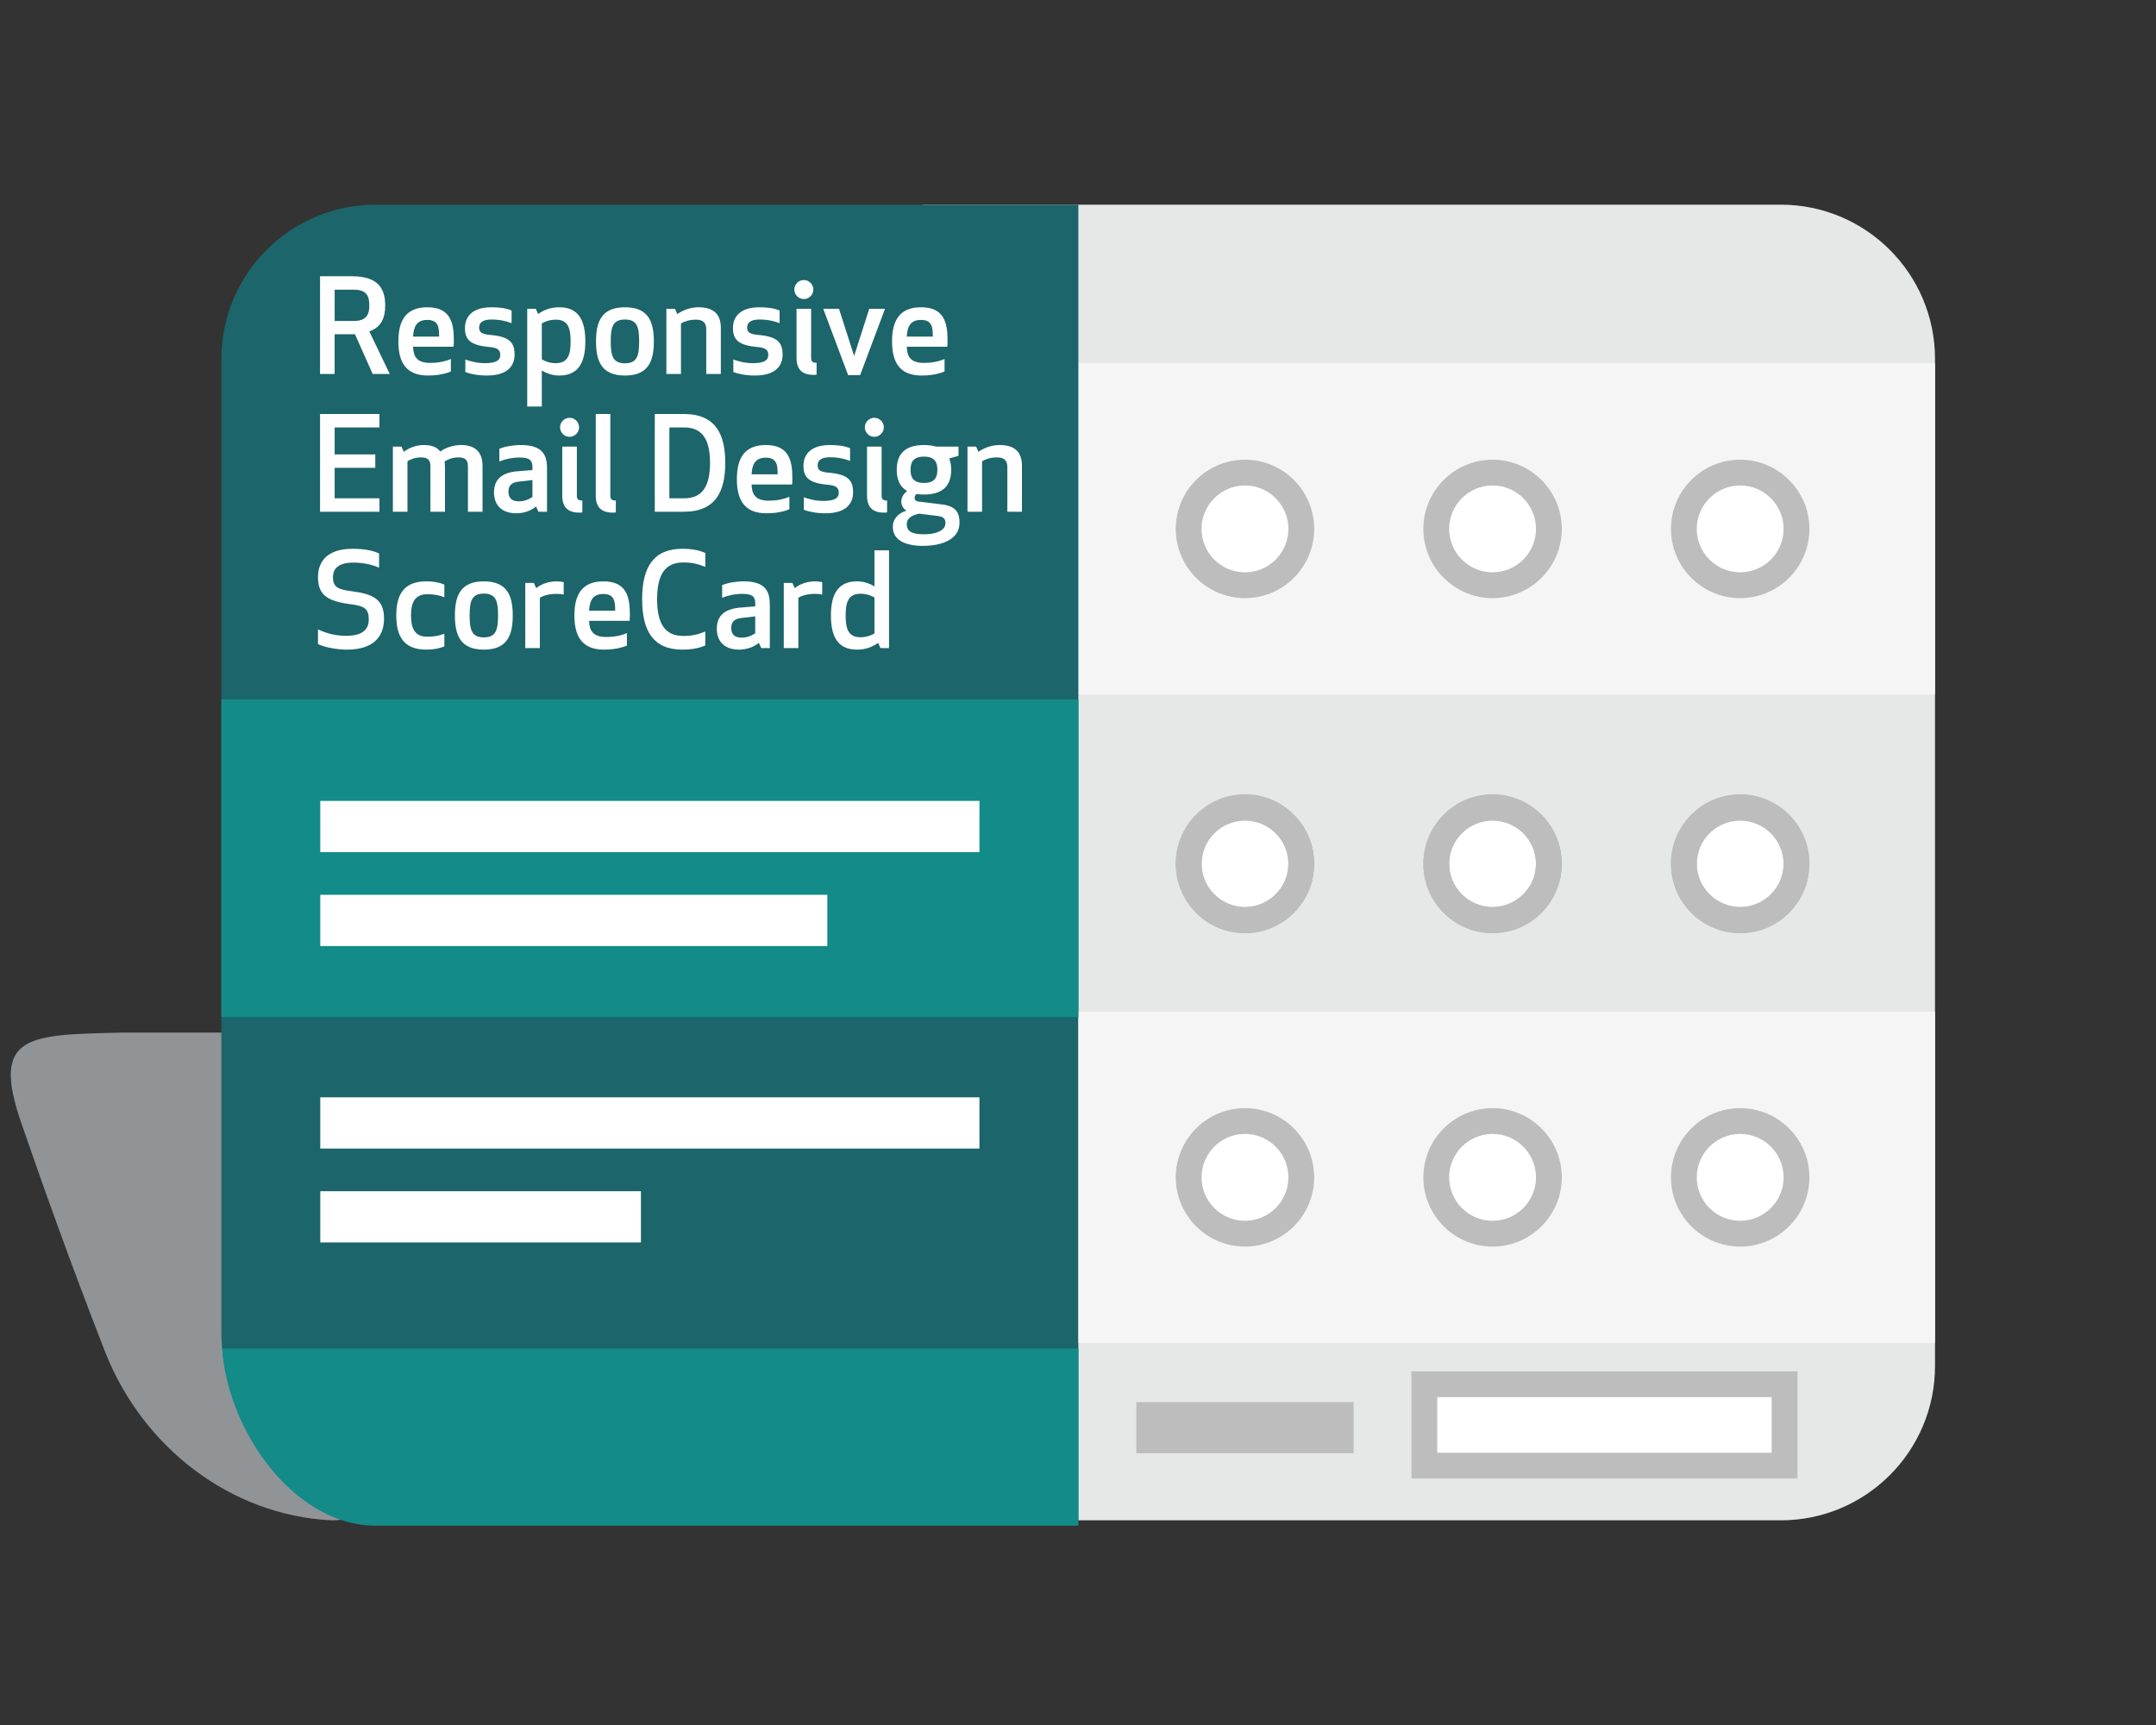
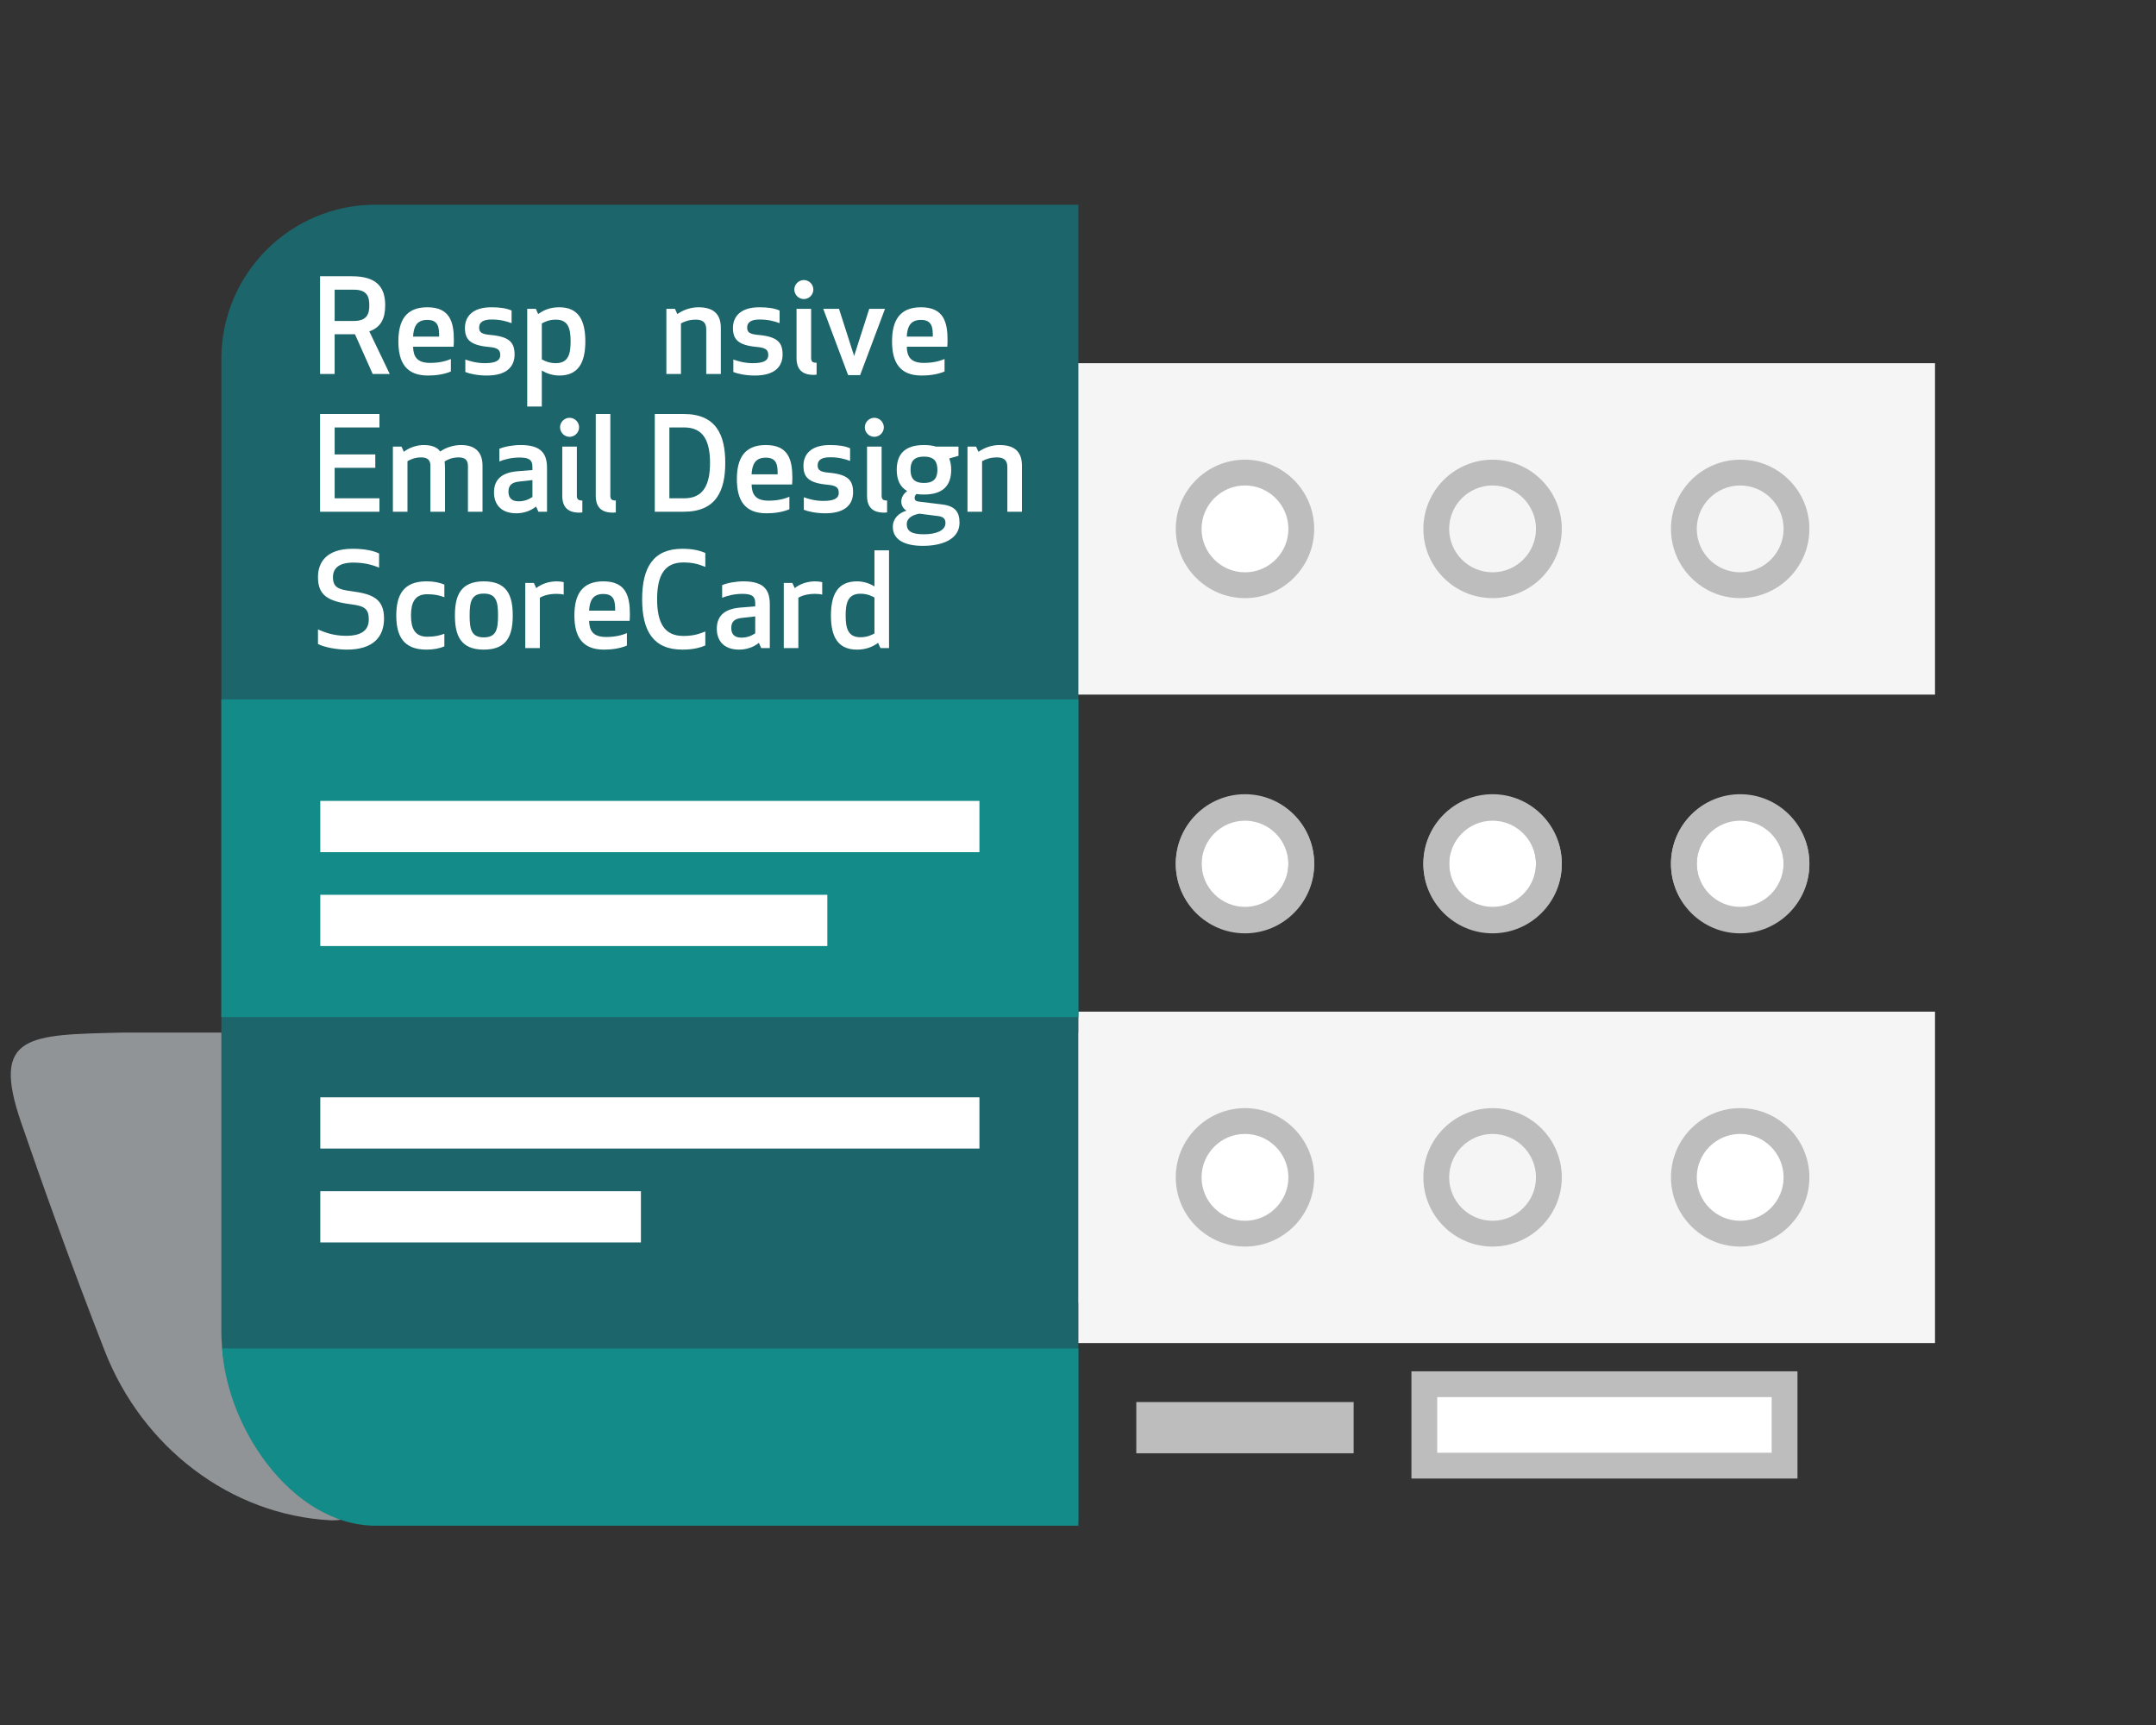
<svg xmlns="http://www.w3.org/2000/svg" version="1.1" id="Layer_1" x="0px" y="0px" width="400px" height="320px" viewBox="0 0 400 320" enable-background="new 0 0 400 320" xml:space="preserve">
  <rect x="0" y="0" width="400" height="320" fill="#333333" stroke="none" />
  <path fill="#919496" d="M22.719,191.552C5.284,191.974-1.752,191.8,3.932,208.257c3.719,10.827,9.095,25.931,15.497,42.341  c6.999,17.946,23.369,30.443,41.88,31.424c20.622,1.088,289.626-90.47,289.626-90.47H22.719z" />
-   <path fill="#E6E8E8" d="M171.251,282.032H330.38c15.806,0,28.62-12.814,28.62-28.62V66.588c0-15.807-12.814-28.62-28.62-28.62  H171.251V282.032z" />
  <rect x="155.446" y="67.375" fill="#F5F5F5" width="203.554" height="61.479" />
  <path fill="#1C656A" d="M200.07,282.032H69.689c-15.807,0-28.62-19.087-28.62-34.895V66.588c0-15.807,12.812-28.62,28.62-28.62  h130.38V282.032z" />
  <rect x="200.07" y="187.669" fill="#F5F5F5" width="158.93" height="61.479" />
  <rect x="41.071" y="129.752" fill="#138B88" width="158.999" height="58.917" />
  <path fill="#138B88" d="M41.141,250.148v-2.011c0,15.808,12.807,34.895,28.607,34.895H200.07v-32.884H41.141z" />
  <rect x="59.422" y="148.575" fill="#FFFFFF" width="122.292" height="9.508" />
  <rect x="59.423" y="165.993" fill="#FFFFFF" width="94.069" height="9.505" />
  <rect x="59.422" y="203.56" fill="#FFFFFF" width="122.292" height="9.505" />
  <rect x="59.423" y="220.978" fill="#FFFFFF" width="59.487" height="9.502" />
  <rect x="210.817" y="260.09" fill="#BDBDBD" width="40.322" height="9.505" />
  <g>
    <path fill="#FFFFFF" d="M220.531,160.3c0-5.773,4.678-10.449,10.449-10.449c5.769,0,10.447,4.676,10.447,10.449   c0,5.769-4.679,10.447-10.447,10.447C225.209,170.747,220.531,166.069,220.531,160.3" />
    <path fill="#BDBDBD" d="M230.98,173.14c-7.081,0-12.841-5.76-12.841-12.84c0-7.081,5.761-12.841,12.841-12.841   c7.08,0,12.84,5.761,12.84,12.841C243.82,167.38,238.06,173.14,230.98,173.14z M230.98,152.244c-4.442,0-8.056,3.614-8.056,8.056   c0,4.441,3.614,8.055,8.056,8.055c4.441,0,8.055-3.613,8.055-8.055C239.035,155.857,235.421,152.244,230.98,152.244z" />
    <path fill="#FFFFFF" d="M266.467,160.3c0-5.773,4.679-10.449,10.448-10.449c5.771,0,10.449,4.676,10.449,10.449   c0,5.769-4.678,10.447-10.449,10.447C271.146,170.747,266.467,166.069,266.467,160.3" />
    <path fill="#BDBDBD" d="M276.915,173.14c-7.08,0-12.84-5.76-12.84-12.84c0-7.081,5.76-12.841,12.84-12.841   c7.081,0,12.842,5.761,12.842,12.841C289.757,167.38,283.996,173.14,276.915,173.14z M276.915,152.244   c-4.442,0-8.055,3.614-8.055,8.056c0,4.441,3.613,8.055,8.055,8.055c4.442,0,8.057-3.613,8.057-8.055   C284.972,155.857,281.357,152.244,276.915,152.244z" />
    <path fill="#FFFFFF" d="M312.406,160.3c0-5.773,4.674-10.449,10.444-10.449c5.773,0,10.451,4.676,10.451,10.449   c0,5.769-4.677,10.447-10.451,10.447C317.081,170.747,312.406,166.069,312.406,160.3" />
    <path fill="#BDBDBD" d="M322.851,173.14c-7.078,0-12.837-5.76-12.837-12.84c0-7.081,5.759-12.841,12.837-12.841   c7.082,0,12.843,5.761,12.843,12.841C335.694,167.38,329.932,173.14,322.851,173.14z M322.851,152.244   c-4.44,0-8.052,3.614-8.052,8.056c0,4.441,3.612,8.055,8.052,8.055c4.443,0,8.058-3.613,8.058-8.055   C330.909,155.857,327.294,152.244,322.851,152.244z" />
    <path fill="#FFFFFF" d="M220.531,218.407c0-5.767,4.678-10.448,10.449-10.448c5.769,0,10.447,4.681,10.447,10.448   c0,5.772-4.679,10.45-10.447,10.45C225.209,228.857,220.531,224.179,220.531,218.407" />
    <path fill="#BDBDBD" d="M230.98,231.25c-7.081,0-12.841-5.761-12.841-12.842c0-7.08,5.761-12.84,12.841-12.84   c7.08,0,12.84,5.76,12.84,12.84C243.82,225.488,238.06,231.25,230.98,231.25z M230.98,210.352c-4.442,0-8.056,3.613-8.056,8.055   c0,4.443,3.614,8.057,8.056,8.057c4.441,0,8.055-3.614,8.055-8.057C239.035,213.965,235.421,210.352,230.98,210.352z" />
-     <path fill="#FFFFFF" d="M266.467,218.407c0-5.767,4.679-10.448,10.448-10.448c5.771,0,10.449,4.681,10.449,10.448   c0,5.772-4.678,10.45-10.449,10.45C271.146,228.857,266.467,224.179,266.467,218.407" />
    <path fill="#BDBDBD" d="M276.915,231.25c-7.08,0-12.84-5.761-12.84-12.842c0-7.08,5.76-12.84,12.84-12.84   c7.081,0,12.842,5.76,12.842,12.84C289.757,225.488,283.996,231.25,276.915,231.25z M276.915,210.352   c-4.442,0-8.055,3.613-8.055,8.055c0,4.443,3.613,8.057,8.055,8.057c4.442,0,8.057-3.614,8.057-8.057   C284.972,213.965,281.357,210.352,276.915,210.352z" />
    <path fill="#FFFFFF" d="M312.406,218.407c0-5.767,4.674-10.448,10.444-10.448c5.773,0,10.451,4.681,10.451,10.448   c0,5.772-4.677,10.45-10.451,10.45C317.081,228.857,312.406,224.179,312.406,218.407" />
    <path fill="#BDBDBD" d="M322.851,231.25c-7.078,0-12.837-5.761-12.837-12.842c0-7.08,5.759-12.84,12.837-12.84   c7.082,0,12.843,5.76,12.843,12.84C335.694,225.488,329.932,231.25,322.851,231.25z M322.851,210.352   c-4.44,0-8.052,3.613-8.052,8.055c0,4.443,3.612,8.057,8.052,8.057c4.443,0,8.058-3.614,8.058-8.057   C330.909,213.965,327.294,210.352,322.851,210.352z" />
  </g>
  <path fill="#FFFFFF" d="M220.531,98.115c0-5.772,4.678-10.449,10.449-10.449c5.769,0,10.447,4.676,10.447,10.449  c0,5.77-4.679,10.448-10.447,10.448C225.209,108.563,220.531,103.885,220.531,98.115" />
  <path fill="#BDBDBD" d="M230.98,110.956c-7.081,0-12.841-5.76-12.841-12.84c0-7.081,5.761-12.841,12.841-12.841  c7.08,0,12.84,5.761,12.84,12.841C243.82,105.195,238.06,110.956,230.98,110.956z M230.98,90.059c-4.442,0-8.056,3.614-8.056,8.056  c0,4.442,3.614,8.055,8.056,8.055c4.441,0,8.055-3.613,8.055-8.055C239.035,93.673,235.421,90.059,230.98,90.059z" />
-   <path fill="#FFFFFF" d="M266.467,98.115c0-5.772,4.679-10.449,10.448-10.449c5.771,0,10.449,4.676,10.449,10.449  c0,5.77-4.678,10.448-10.449,10.448C271.146,108.563,266.467,103.885,266.467,98.115" />
  <path fill="#BDBDBD" d="M276.915,110.956c-7.08,0-12.84-5.76-12.84-12.84c0-7.081,5.76-12.841,12.84-12.841  c7.081,0,12.842,5.761,12.842,12.841C289.757,105.195,283.996,110.956,276.915,110.956z M276.915,90.059  c-4.442,0-8.055,3.614-8.055,8.056c0,4.442,3.613,8.055,8.055,8.055c4.442,0,8.057-3.613,8.057-8.055  C284.972,93.673,281.357,90.059,276.915,90.059z" />
-   <path fill="#FFFFFF" d="M312.406,98.115c0-5.772,4.674-10.449,10.444-10.449c5.773,0,10.451,4.676,10.451,10.449  c0,5.77-4.677,10.448-10.451,10.448C317.081,108.563,312.406,103.885,312.406,98.115" />
  <path fill="#BDBDBD" d="M322.851,110.956c-7.078,0-12.837-5.76-12.837-12.84c0-7.081,5.759-12.841,12.837-12.841  c7.082,0,12.843,5.761,12.843,12.841C335.694,105.195,329.932,110.956,322.851,110.956z M322.851,90.059  c-4.44,0-8.052,3.614-8.052,8.056c0,4.442,3.612,8.055,8.052,8.055c4.443,0,8.058-3.613,8.058-8.055  C330.909,93.673,327.294,90.059,322.851,90.059z" />
  <path fill="#BDBDBD" d="M230.98,173.015c-7.081,0-12.841-5.761-12.841-12.842c0-7.08,5.761-12.84,12.841-12.84  c7.08,0,12.84,5.76,12.84,12.84C243.82,167.254,238.06,173.015,230.98,173.015z M230.98,152.118c-4.442,0-8.056,3.613-8.056,8.055  c0,4.442,3.614,8.057,8.056,8.057c4.441,0,8.055-3.614,8.055-8.057C239.035,155.731,235.421,152.118,230.98,152.118z" />
  <path fill="#BDBDBD" d="M276.915,173.015c-7.08,0-12.84-5.761-12.84-12.842c0-7.08,5.76-12.84,12.84-12.84  c7.081,0,12.842,5.76,12.842,12.84C289.757,167.254,283.996,173.015,276.915,173.015z M276.915,152.118  c-4.442,0-8.055,3.613-8.055,8.055c0,4.442,3.613,8.057,8.055,8.057c4.442,0,8.057-3.614,8.057-8.057  C284.972,155.731,281.357,152.118,276.915,152.118z" />
  <path fill="#BDBDBD" d="M322.851,173.015c-7.078,0-12.837-5.761-12.837-12.842c0-7.08,5.759-12.84,12.837-12.84  c7.082,0,12.843,5.76,12.843,12.84C335.694,167.254,329.932,173.015,322.851,173.015z M322.851,152.118  c-4.44,0-8.052,3.613-8.052,8.055c0,4.442,3.612,8.057,8.052,8.057c4.443,0,8.058-3.614,8.058-8.057  C330.909,155.731,327.294,152.118,322.851,152.118z" />
  <rect x="264.255" y="256.781" fill="#FFFFFF" width="66.833" height="15.106" />
  <path fill="#BDBDBD" d="M333.481,274.28h-71.619v-19.892h71.619V274.28z M266.648,269.495h62.048v-10.321h-62.048V269.495z" />
  <g>
    <path fill="#FFFFFF" d="M62.087,69.375H59.38V51.247h5.897c4.689,0,6.188,2.104,6.188,5.391c0,2.344-0.725,4.061-2.948,4.834   l3.794,7.903h-3.167l-3.287-7.372h-3.771V69.375z M62.087,59.538h3.577c2.514,0,2.853-1.426,2.853-2.9c0-1.499-0.339-2.9-2.853-2.9   h-3.577V59.538z" />
    <path fill="#FFFFFF" d="M79.273,57c4.254,0,4.931,2.804,4.931,6.14c0,0.41-0.024,0.797-0.048,1.184h-7.517   c0.048,1.812,0.701,2.997,3.167,2.997c1.522,0,2.779-0.266,3.843-0.725v2.32c-1.378,0.58-2.949,0.749-4.254,0.749   c-4.036,0-5.486-2.417-5.486-6.332C73.908,59.441,75.334,57,79.273,57z M76.639,62.438h4.834c0-1.644-0.097-3.094-2.2-3.094   C77.292,59.345,76.736,60.626,76.639,62.438z" />
    <path fill="#FFFFFF" d="M90.901,62.124c3.625,0.314,4.568,1.402,4.568,3.649c0,2.079-1.281,3.892-5.148,3.892   c-1.668,0-3.166-0.314-3.988-0.652v-2.32c0.798,0.29,2.079,0.677,3.602,0.677c1.934,0,2.876-0.436,2.876-1.499   c0-0.895-0.387-1.354-2.006-1.498c-3.649-0.314-4.544-1.45-4.544-3.529c0-2.078,1.354-3.843,4.906-3.843   c1.644,0,2.804,0.193,3.747,0.604v2.344c-1.04-0.387-2.175-0.676-3.698-0.676c-1.426,0-2.32,0.41-2.32,1.498   C88.896,61.616,89.33,61.979,90.901,62.124z" />
    <path fill="#FFFFFF" d="M100.522,68.723v6.694h-2.707V57.29h1.596l0.435,0.967c1.063-0.773,2.296-1.257,3.916-1.257   c3.528,0,4.834,2.368,4.834,6.333c0,3.939-1.306,6.332-4.834,6.332C102.553,69.665,101.393,69.278,100.522,68.723z M105.864,63.333   c0-2.248-0.362-4.037-2.731-4.037c-1.281,0-2.127,0.436-2.61,0.701v6.671c0.483,0.266,1.33,0.701,2.61,0.701   C105.502,67.369,105.864,65.556,105.864,63.333z" />
-     <path fill="#FFFFFF" d="M110.579,63.333c0-3.723,1.063-6.333,5.365-6.333c4.303,0,5.366,2.61,5.366,6.333   c0,3.722-1.063,6.332-5.366,6.332C111.643,69.665,110.579,67.055,110.579,63.333z M118.579,63.333c0-2.587-0.338-4.061-2.635-4.061   c-2.296,0-2.634,1.474-2.634,4.061c0,2.586,0.338,4.061,2.634,4.061C118.241,67.394,118.579,65.919,118.579,63.333z" />
    <path fill="#FFFFFF" d="M131.028,69.375v-8.29c0-1.232-0.629-1.789-1.91-1.789c-1.257,0-2.127,0.339-2.78,0.701v9.378h-2.707V57.29   h1.596l0.435,0.967c1.233-0.846,2.61-1.257,3.916-1.257c3.069,0,4.157,1.522,4.157,3.843v8.532H131.028z" />
    <path fill="#FFFFFF" d="M140.625,62.124c3.625,0.314,4.568,1.402,4.568,3.649c0,2.079-1.281,3.892-5.148,3.892   c-1.668,0-3.166-0.314-3.988-0.652v-2.32c0.798,0.29,2.079,0.677,3.602,0.677c1.934,0,2.876-0.436,2.876-1.499   c0-0.895-0.387-1.354-2.006-1.498c-3.649-0.314-4.544-1.45-4.544-3.529c0-2.078,1.354-3.843,4.906-3.843   c1.644,0,2.804,0.193,3.747,0.604v2.344c-1.04-0.387-2.175-0.676-3.698-0.676c-1.426,0-2.32,0.41-2.32,1.498   C138.619,61.616,139.054,61.979,140.625,62.124z" />
    <path fill="#FFFFFF" d="M149.135,51.948c0.967,0,1.764,0.798,1.764,1.765s-0.797,1.765-1.764,1.765s-1.765-0.798-1.765-1.765   S148.168,51.948,149.135,51.948z M147.781,66.402V57.29h2.707v9.088c0,0.677,0.241,0.918,1.015,0.918v2.2   c0,0-0.241,0.048-0.531,0.048C148.772,69.544,147.781,68.48,147.781,66.402z" />
    <path fill="#FFFFFF" d="M155.661,57.29l2.804,8.75l2.804-8.75h2.925l-4.617,12.303h-2.224l-4.617-12.303H155.661z" />
    <path fill="#FFFFFF" d="M170.866,57c4.254,0,4.931,2.804,4.931,6.14c0,0.41-0.024,0.797-0.049,1.184h-7.517   c0.048,1.812,0.701,2.997,3.166,2.997c1.523,0,2.78-0.266,3.843-0.725v2.32c-1.377,0.58-2.949,0.749-4.254,0.749   c-4.037,0-5.487-2.417-5.487-6.332C165.5,59.441,166.926,57,170.866,57z M168.231,62.438h4.834c0-1.644-0.097-3.094-2.199-3.094   C168.884,59.345,168.328,60.626,168.231,62.438z" />
    <path fill="#FFFFFF" d="M69.628,86.784h-7.541v5.656h8.314v2.489H59.38V76.802h11.021v2.49h-8.314v5.003h7.541V86.784z" />
    <path fill="#FFFFFF" d="M86.814,86.397c0-1.136-0.652-1.547-1.716-1.547c-1.185,0-1.982,0.363-2.61,0.75   c0.048,0.435,0.072,0.846,0.072,1.329v8h-2.707v-8.532c0-1.136-0.628-1.547-1.716-1.547c-1.112,0-1.909,0.339-2.538,0.701v9.378   h-2.707V82.845h1.596l0.435,0.967c1.016-0.798,2.466-1.257,3.65-1.257c1.62,0,2.586,0.459,3.094,1.208   c1.087-0.773,2.538-1.208,3.867-1.208c2.852,0,3.988,1.547,3.988,3.843v8.532h-2.707V86.397z" />
    <path fill="#FFFFFF" d="M96.413,84.875c-1.571,0-2.852,0.362-3.771,0.726v-2.345c0.943-0.411,2.538-0.701,3.964-0.701   c3.964,0,4.882,1.74,4.882,4.302v8.073h-1.595l-0.435-0.967c-0.967,0.798-2.32,1.257-3.649,1.257c-3.118,0-4.157-1.934-4.157-3.867   c0-2.61,1.691-3.723,4.423-3.939l2.707-0.218v-0.604C98.781,85.358,98.201,84.875,96.413,84.875z M96.243,89.347   c-1.208,0.145-1.909,0.604-1.909,1.861c0,0.918,0.387,1.788,1.861,1.788c1.087,0,1.837-0.314,2.586-0.798v-3.142L96.243,89.347z" />
    <path fill="#FFFFFF" d="M105.671,77.503c0.967,0,1.765,0.798,1.765,1.765s-0.798,1.765-1.765,1.765s-1.764-0.798-1.764-1.765   S104.704,77.503,105.671,77.503z M104.317,91.957v-9.112h2.707v9.088c0,0.677,0.242,0.918,1.016,0.918v2.2   c0,0-0.242,0.048-0.532,0.048C105.309,95.099,104.317,94.035,104.317,91.957z" />
    <path fill="#FFFFFF" d="M110.53,91.957V76.802h2.707v15.131c0,0.677,0.241,0.918,1.015,0.918v2.2c0,0-0.241,0.048-0.531,0.048   C111.521,95.099,110.53,94.035,110.53,91.957z" />
    <path fill="#FFFFFF" d="M121.48,94.93V76.802h5.39c6.019,0,7.686,3.916,7.686,9.064s-1.667,9.063-7.686,9.063H121.48z    M124.188,92.44h2.755c3.626,0,4.786-2.635,4.786-6.574s-1.16-6.574-4.786-6.574h-2.755V92.44z" />
    <path fill="#FFFFFF" d="M142.075,82.555c4.254,0,4.931,2.804,4.931,6.14c0,0.41-0.024,0.797-0.048,1.184h-7.517   c0.048,1.812,0.701,2.997,3.167,2.997c1.522,0,2.779-0.266,3.843-0.725v2.32c-1.378,0.58-2.949,0.749-4.254,0.749   c-4.036,0-5.486-2.417-5.486-6.332C136.71,84.996,138.136,82.555,142.075,82.555z M139.441,87.993h4.834   c0-1.644-0.097-3.094-2.2-3.094C140.094,84.899,139.538,86.181,139.441,87.993z" />
    <path fill="#FFFFFF" d="M153.703,87.679c3.625,0.314,4.568,1.402,4.568,3.649c0,2.079-1.281,3.892-5.148,3.892   c-1.667,0-3.167-0.314-3.988-0.652v-2.32c0.797,0.29,2.078,0.677,3.601,0.677c1.934,0,2.876-0.436,2.876-1.499   c0-0.895-0.387-1.354-2.006-1.498c-3.65-0.314-4.544-1.45-4.544-3.529c0-2.078,1.354-3.843,4.907-3.843   c1.644,0,2.804,0.193,3.746,0.604v2.344c-1.039-0.387-2.175-0.676-3.698-0.676c-1.426,0-2.32,0.41-2.32,1.498   C151.696,87.171,152.132,87.534,153.703,87.679z" />
    <path fill="#FFFFFF" d="M162.212,77.503c0.967,0,1.765,0.798,1.765,1.765s-0.798,1.765-1.765,1.765s-1.764-0.798-1.764-1.765   S161.245,77.503,162.212,77.503z M160.858,91.957v-9.112h2.707v9.088c0,0.677,0.242,0.918,1.016,0.918v2.2   c0,0-0.242,0.048-0.532,0.048C161.85,95.099,160.858,94.035,160.858,91.957z" />
    <path fill="#FFFFFF" d="M171.422,91.739c-0.508,0-0.991-0.024-1.402-0.097c-0.193,0.193-0.338,0.459-0.338,0.701   c0,0.411,0.217,0.628,0.725,0.7l4.375,0.532c2.393,0.29,3.239,1.378,3.239,3.384c0,3.118-3.287,4.303-6.792,4.303   c-3.239,0-5.583-1.04-5.583-3.529c0-1.644,1.233-2.61,2.514-2.997v-0.024c-0.604-0.338-0.943-1.015-0.943-1.668   c0-0.894,0.532-1.522,1.088-1.957c-1.378-0.773-1.934-2.176-1.934-3.939c0-2.756,1.354-4.593,5.052-4.593   c0.87,0,1.595,0.097,2.224,0.29h4.181v1.716l-1.716,0.483c0.242,0.629,0.363,1.33,0.363,2.104   C176.473,89.902,175.12,91.739,171.422,91.739z M170.576,95.292c-1.233,0.218-2.344,0.773-2.344,1.934   c0,1.354,0.967,1.886,3.19,1.886c2.127,0,3.988-0.629,3.988-2.079c0-0.821-0.411-1.184-1.402-1.305L170.576,95.292z    M171.422,89.588c2.03,0,2.489-1.063,2.489-2.44c0-1.378-0.459-2.441-2.489-2.441s-2.49,1.063-2.49,2.441   C168.932,88.524,169.392,89.588,171.422,89.588z" />
    <path fill="#FFFFFF" d="M186.892,94.93v-8.29c0-1.232-0.628-1.789-1.909-1.789c-1.257,0-2.127,0.339-2.779,0.701v9.378h-2.707   V82.845h1.595l0.436,0.967c1.232-0.846,2.61-1.257,3.915-1.257c3.07,0,4.157,1.522,4.157,3.843v8.532H186.892z" />
  </g>
  <g>
    <path fill="#FFFFFF" d="M71.248,114.733c0,3.432-2.03,5.776-6.888,5.776c-1.813,0-4.133-0.411-5.366-1.039v-2.707   c0.991,0.435,2.731,1.185,5.197,1.185c3.263,0,4.23-1.33,4.23-3.046c0-2.006-0.846-2.489-3.287-2.804   c-4.423-0.556-6.14-1.74-6.14-5.052c0-2.658,1.499-5.245,6.43-5.245c2.344,0,3.988,0.411,4.906,0.871v2.634   c-1.329-0.58-2.973-0.942-4.762-0.942c-2.828,0-3.794,1.16-3.794,2.707c0,1.958,1.112,2.296,3.504,2.61   C69.048,110.189,71.248,111.035,71.248,114.733z" />
    <path fill="#FFFFFF" d="M79.273,118.117c1.402,0,2.296-0.218,3.167-0.556v2.344c-0.943,0.411-2.079,0.604-3.335,0.604   c-4.278,0-5.583-2.562-5.583-6.333c0-3.77,1.305-6.332,5.583-6.332c1.257,0,2.393,0.193,3.335,0.604v2.345   c-0.87-0.339-1.764-0.557-3.167-0.557c-2.344,0-3.021,1.596-3.021,3.939C76.252,116.521,76.929,118.117,79.273,118.117z" />
    <path fill="#FFFFFF" d="M84.399,114.177c0-3.722,1.063-6.332,5.365-6.332c4.303,0,5.366,2.61,5.366,6.332   c0,3.723-1.063,6.333-5.366,6.333C85.463,120.51,84.399,117.899,84.399,114.177z M92.399,114.177c0-2.586-0.338-4.061-2.635-4.061   c-2.296,0-2.634,1.475-2.634,4.061c0,2.587,0.338,4.061,2.634,4.061C92.061,118.237,92.399,116.764,92.399,114.177z" />
    <path fill="#FFFFFF" d="M104.583,110.31c-0.29-0.096-0.773-0.145-1.33-0.145c-1.426,0-2.489,0.338-3.094,0.725v9.33h-2.707v-12.085   h1.596l0.435,0.967c0.895-0.726,2.248-1.257,3.819-1.257c0.507,0,0.942,0.072,1.281,0.145V110.31z" />
    <path fill="#FFFFFF" d="M111.932,107.845c4.254,0,4.931,2.804,4.931,6.139c0,0.411-0.024,0.798-0.048,1.185h-7.517   c0.048,1.813,0.701,2.997,3.167,2.997c1.522,0,2.779-0.266,3.843-0.725v2.32c-1.378,0.58-2.949,0.749-4.254,0.749   c-4.036,0-5.486-2.417-5.486-6.333C106.566,110.286,107.992,107.845,111.932,107.845z M109.297,113.283h4.834   c0-1.644-0.097-3.094-2.2-3.094C109.95,110.189,109.394,111.47,109.297,113.283z" />
    <path fill="#FFFFFF" d="M126.604,101.802c2.151,0,3.384,0.411,4.254,0.773v2.587c-1.378-0.556-2.441-0.822-4.085-0.822   c-3.456,0-4.858,2.345-4.858,6.816s1.402,6.815,4.858,6.815c1.644,0,2.707-0.266,4.085-0.821v2.586   c-0.87,0.362-2.103,0.773-4.254,0.773c-5.366,0-7.469-3.408-7.469-9.354C119.136,105.21,121.239,101.802,126.604,101.802z" />
    <path fill="#FFFFFF" d="M137.749,110.165c-1.571,0-2.852,0.362-3.771,0.725v-2.344c0.943-0.411,2.538-0.701,3.964-0.701   c3.964,0,4.882,1.74,4.882,4.303v8.072h-1.595l-0.435-0.967c-0.967,0.798-2.32,1.257-3.649,1.257c-3.118,0-4.157-1.934-4.157-3.867   c0-2.61,1.691-3.722,4.423-3.939l2.707-0.218v-0.604C140.117,110.648,139.537,110.165,137.749,110.165z M137.579,114.637   c-1.208,0.145-1.909,0.604-1.909,1.86c0,0.919,0.387,1.789,1.861,1.789c1.087,0,1.837-0.314,2.586-0.798v-3.142L137.579,114.637z" />
    <path fill="#FFFFFF" d="M152.542,110.31c-0.29-0.096-0.773-0.145-1.329-0.145c-1.426,0-2.49,0.338-3.094,0.725v9.33h-2.707v-12.085   h1.595l0.436,0.967c0.894-0.726,2.248-1.257,3.818-1.257c0.508,0,0.943,0.072,1.281,0.145V110.31z" />
    <path fill="#FFFFFF" d="M162.235,108.787v-6.694h2.707v18.127h-1.595l-0.436-0.967c-1.063,0.773-2.296,1.257-3.915,1.257   c-3.529,0-4.834-2.368-4.834-6.333c0-3.939,1.305-6.332,4.834-6.332C160.205,107.845,161.365,108.231,162.235,108.787z    M156.894,114.177c0,2.248,0.363,4.037,2.731,4.037c1.281,0,2.127-0.436,2.61-0.701v-6.671c-0.483-0.266-1.329-0.701-2.61-0.701   C157.257,110.141,156.894,111.954,156.894,114.177z" />
  </g>
</svg>